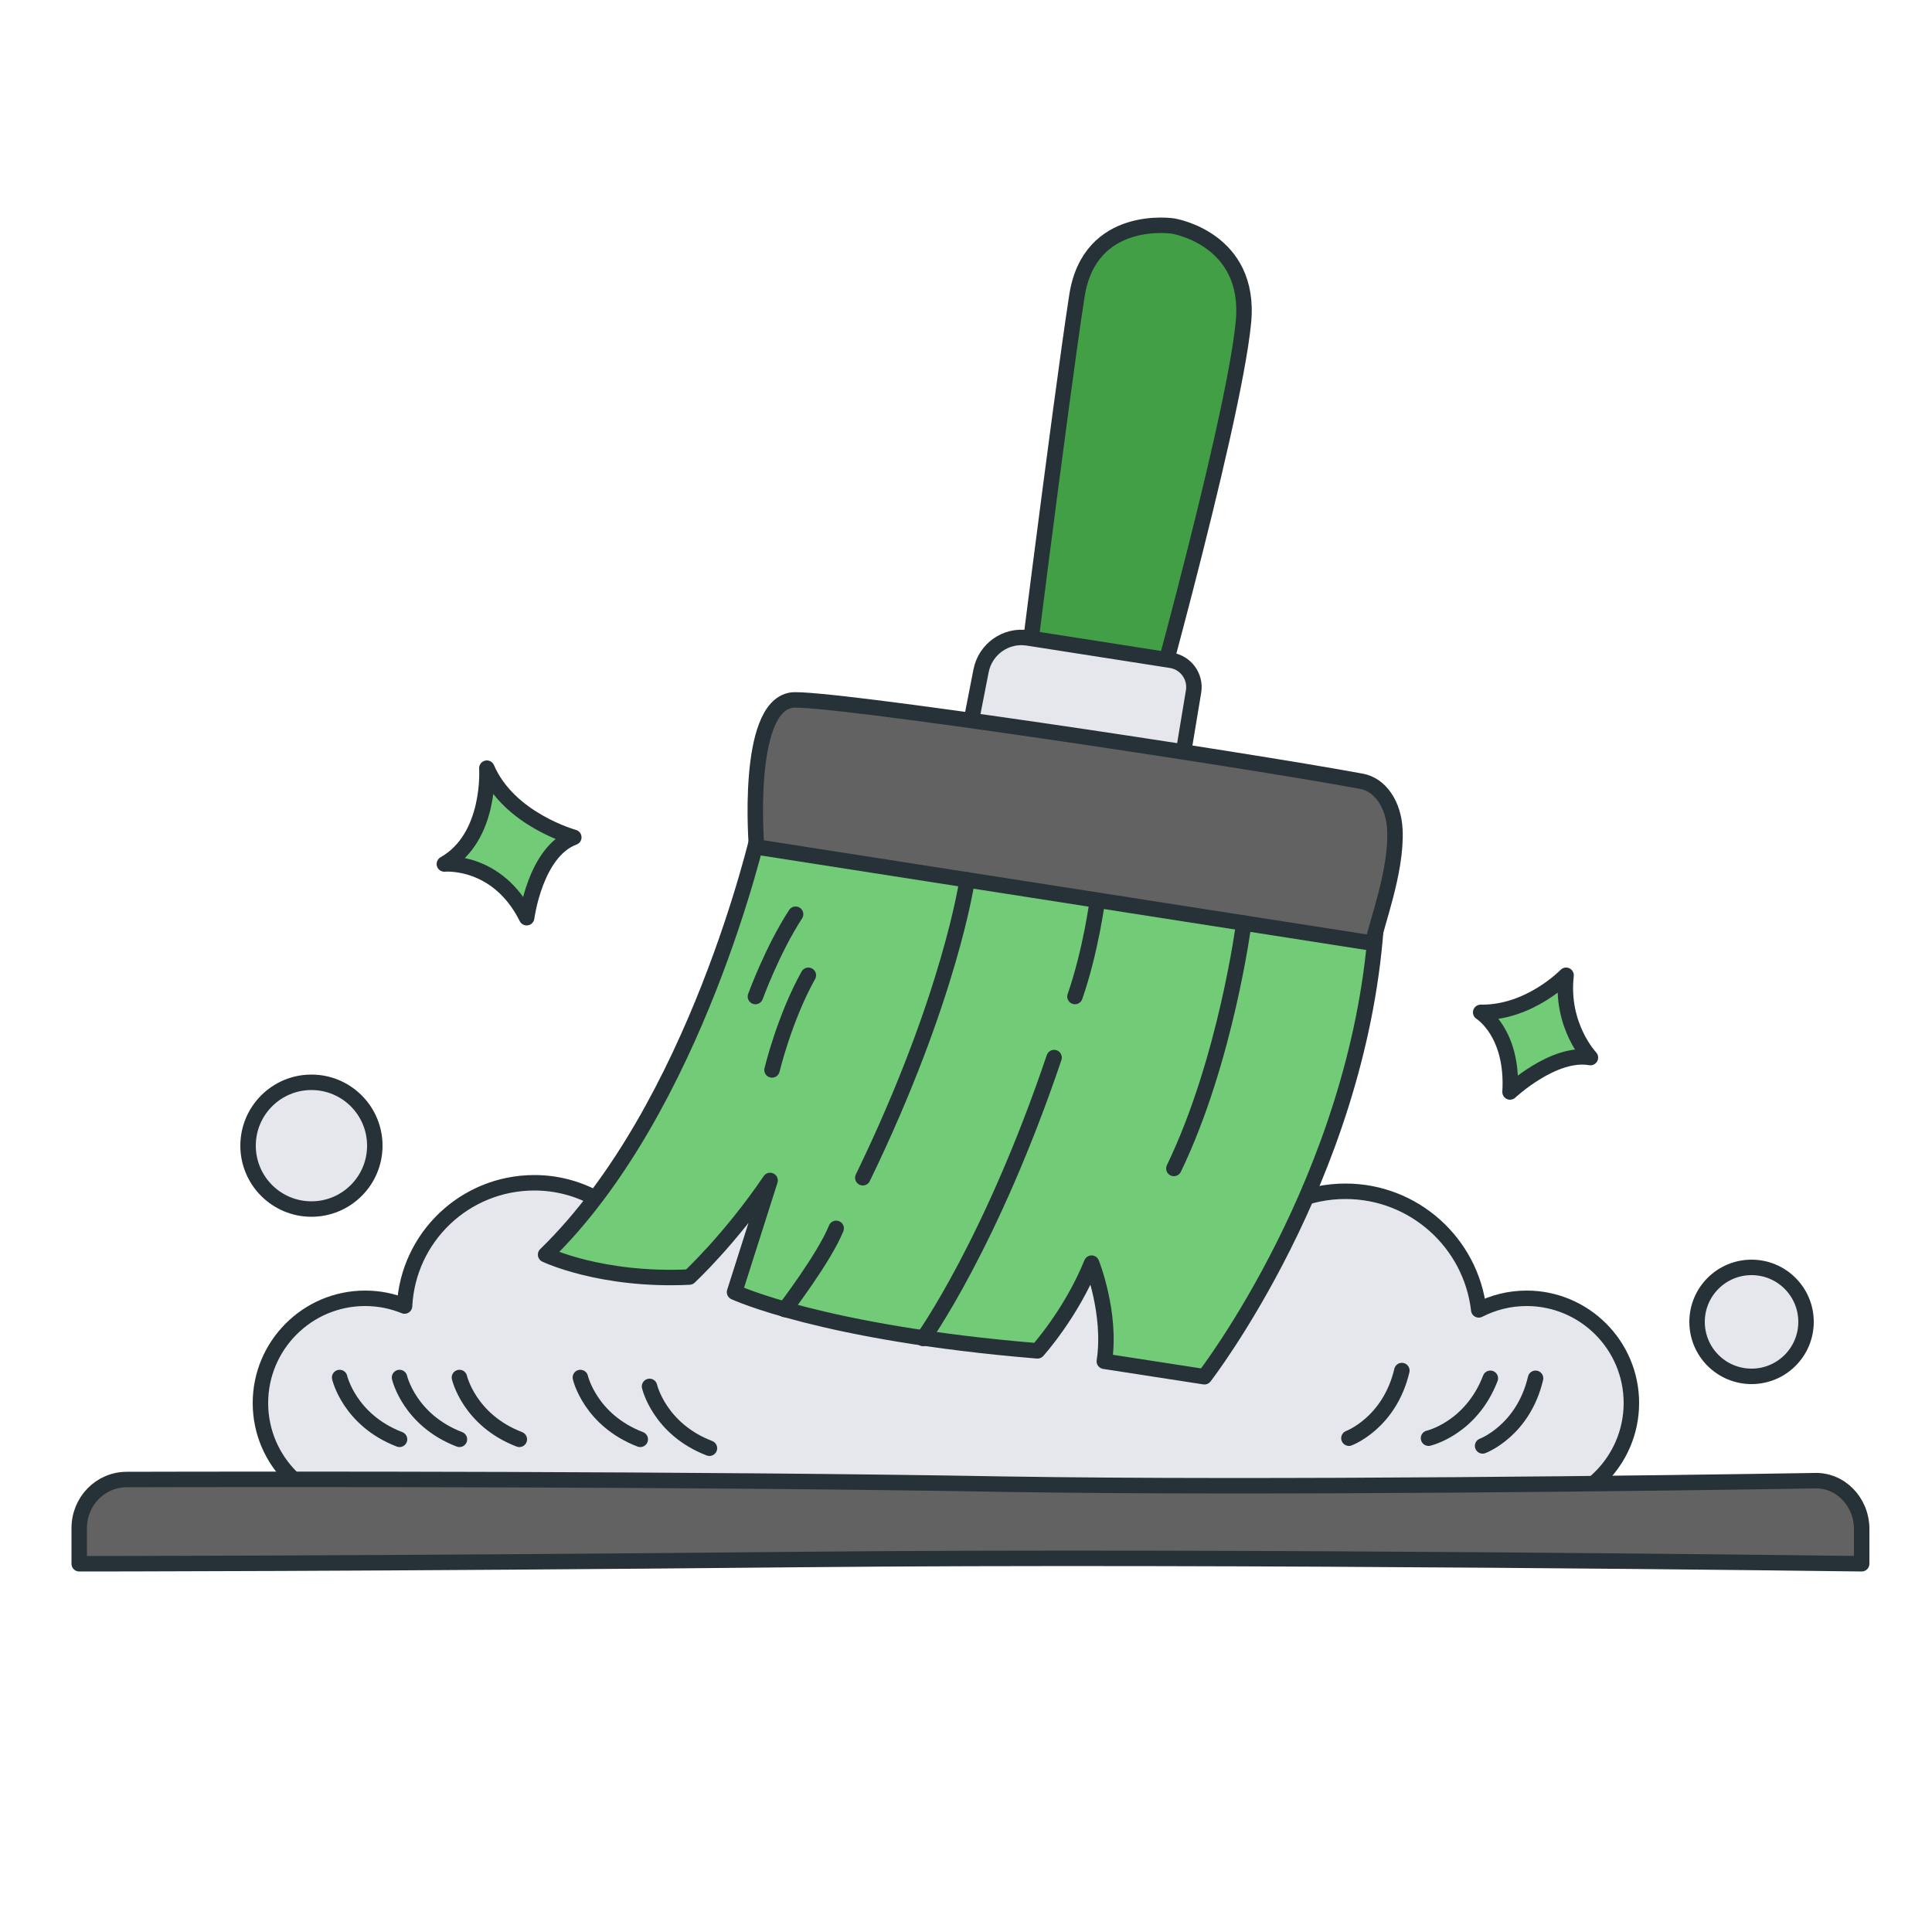
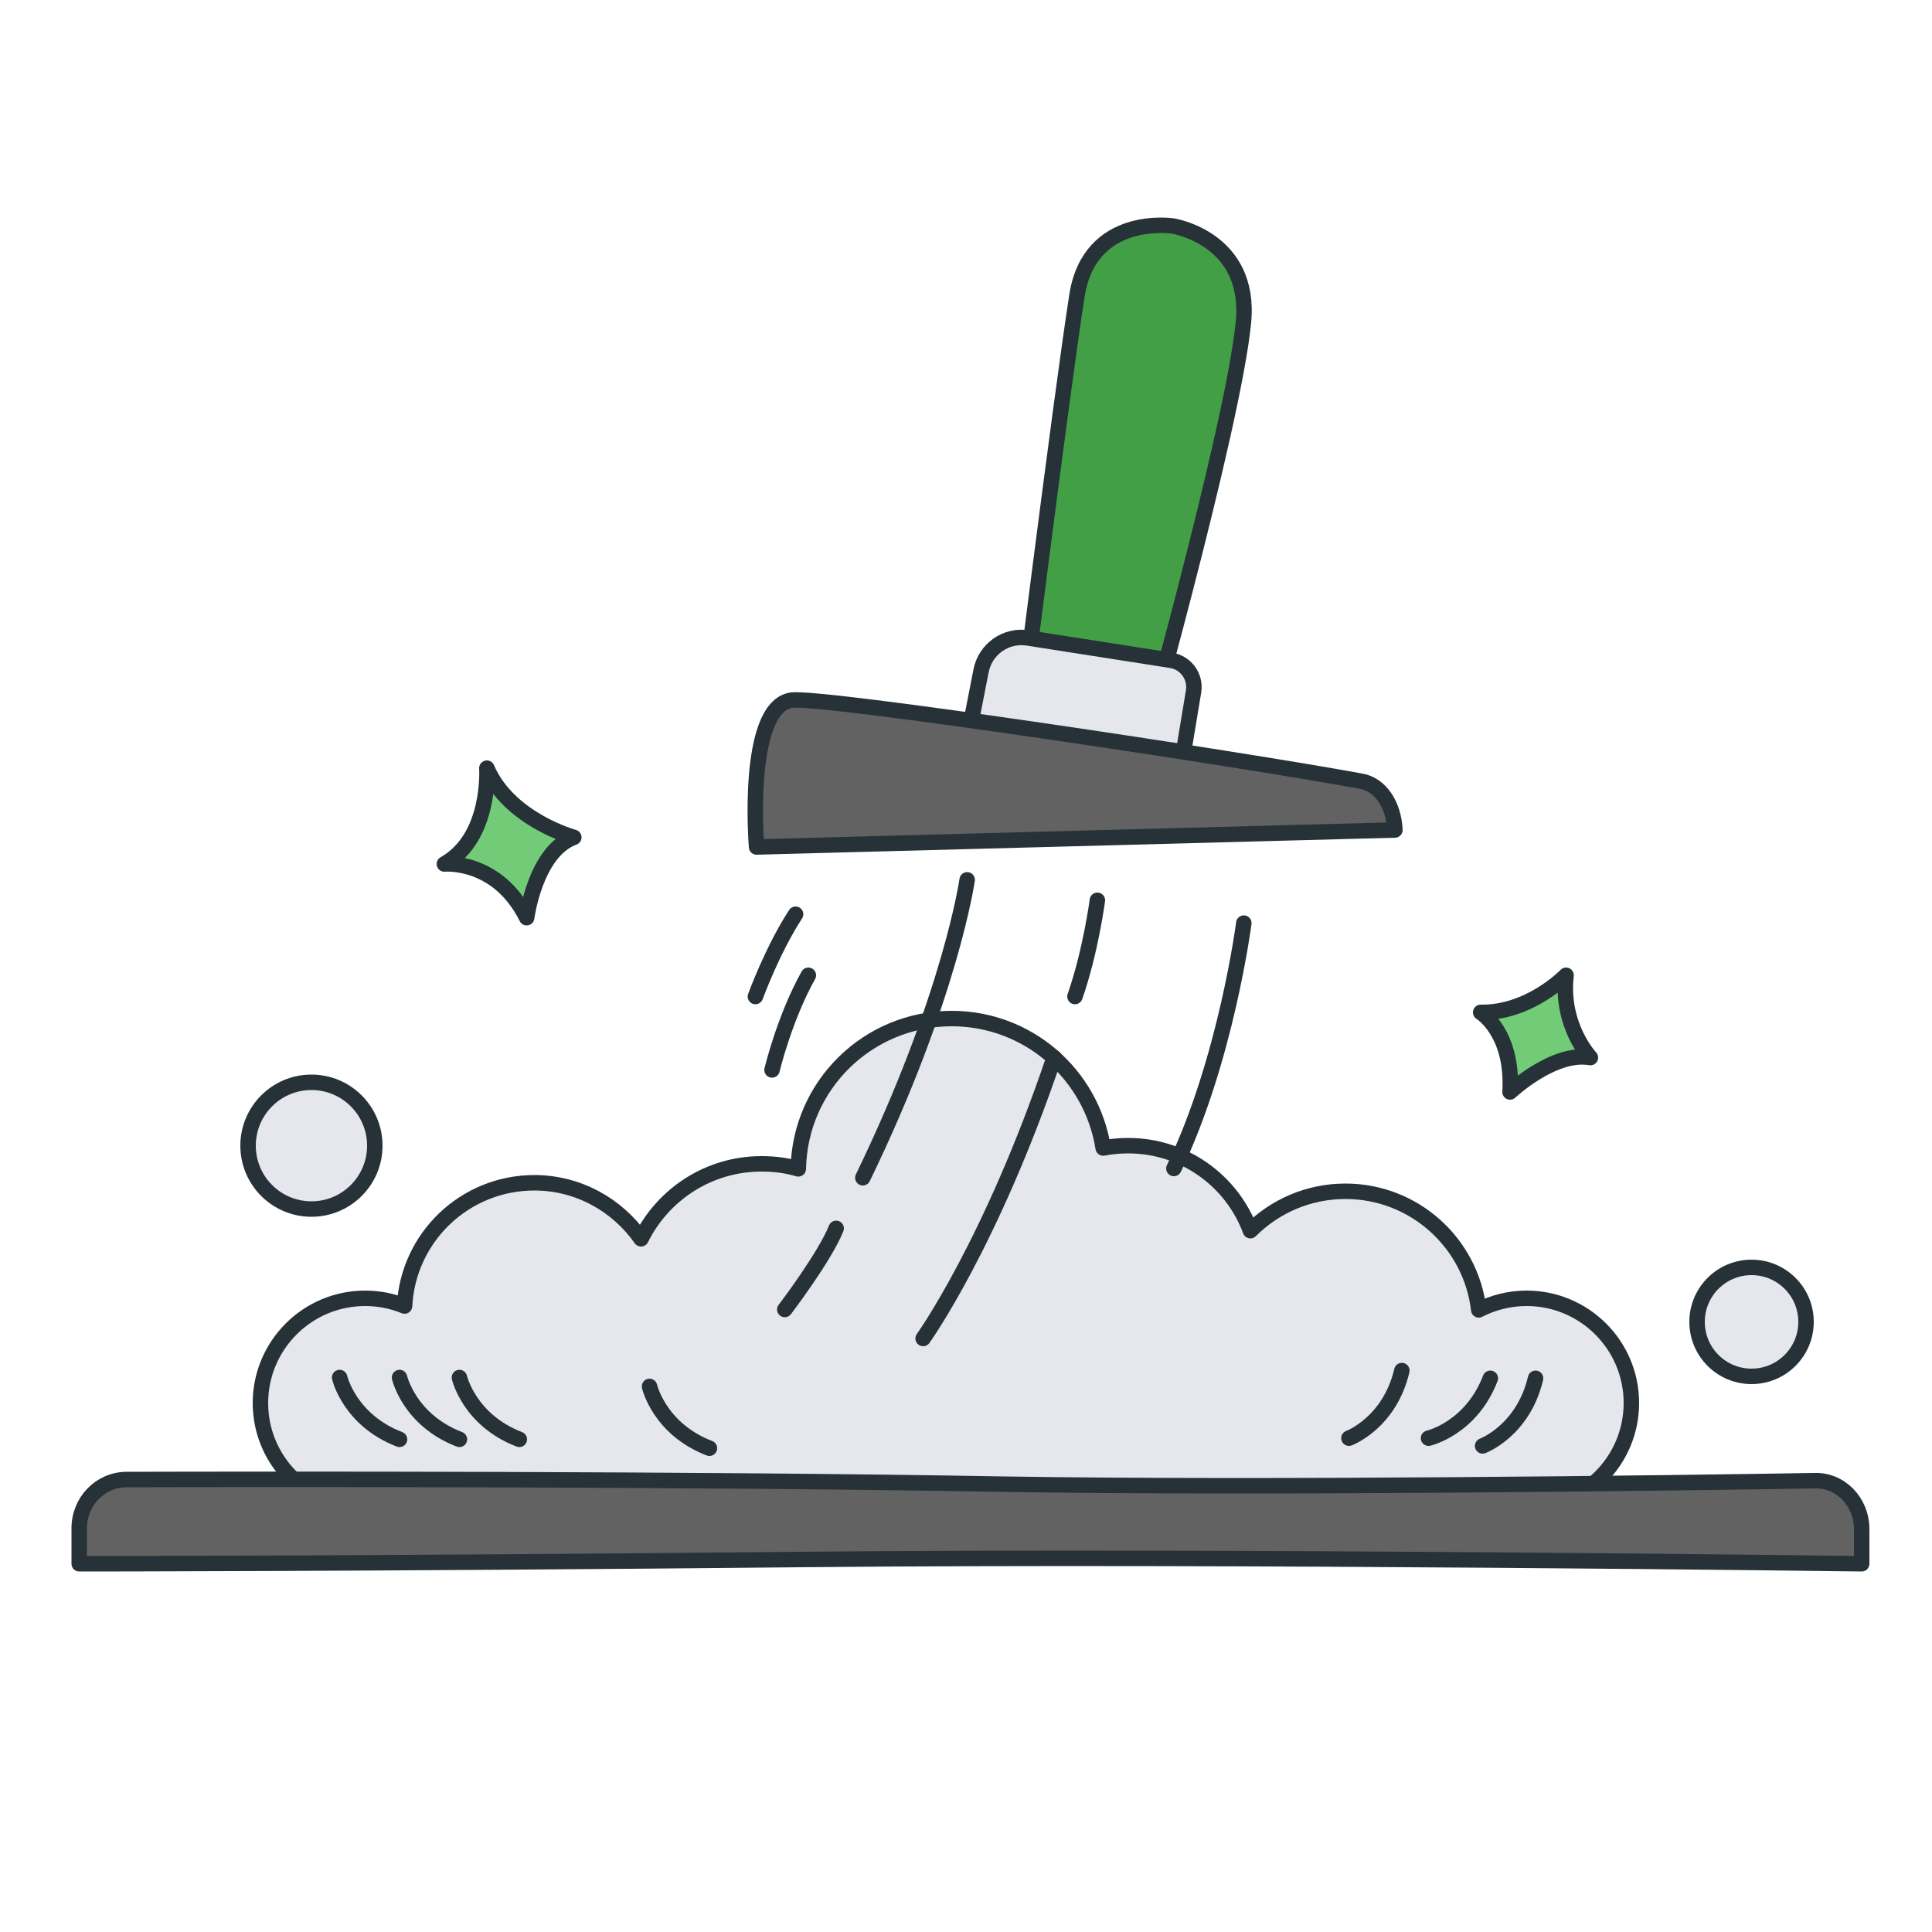
<svg xmlns="http://www.w3.org/2000/svg" baseProfile="basic" id="Слой_1" x="0px" y="0px" viewBox="0 0 500 500" xml:space="preserve">
  <g>
    <path fill="#E5E7EC" stroke="#263238" stroke-width="4" stroke-linecap="round" stroke-linejoin="round" stroke-miterlimit="10" d=" M395.1,390.2c15,0,27.1-12.2,27.1-27.1c0-15-12.2-27.1-27.1-27.1c-4.5,0-8.7,1.1-12.4,3c-2-17.3-16.7-30.7-34.5-30.7 c-9.6,0-18.3,3.9-24.6,10.2c-4.7-12.8-17.1-22-31.6-22c-2.2,0-4.4,0.2-6.5,0.6c-3-19-19.4-33.5-39.2-33.5 c-21.7,0-39.3,17.3-39.7,38.9c-3-0.9-6.2-1.3-9.5-1.3c-13.7,0-25.5,7.9-31.2,19.4c-6.1-8.7-16.2-14.5-27.6-14.5 c-18,0-32.7,14.1-33.6,31.9c-3.2-1.3-6.6-2-10.2-2c-15,0-27.1,12.2-27.1,27.1c0,15,12.2,27.1,27.1,27.1H395.1z" />
    <path fill="#626262" stroke="#263238" stroke-width="4" stroke-linejoin="round" stroke-miterlimit="10" d="M481.8,395.7v9 c0,0-163.4-2.2-274.5-1.1c-111.1,1.1-186.8,1.1-186.8,1.1v-9.2c0-7,5.5-12.6,12.3-12.6c36.8-0.1,148.6-0.2,226.9,1.2 c68.5,1.1,173.9-0.3,209.8-0.9C476.2,382.9,481.8,388.6,481.8,395.7z" />
    <circle fill="#E5E7EC" stroke="#263238" stroke-width="4" stroke-linecap="round" stroke-linejoin="round" stroke-miterlimit="10" cx="80.6" cy="296.5" r="16.4" />
    <circle fill="#E5E7EC" stroke="#263238" stroke-width="4" stroke-linecap="round" stroke-linejoin="round" stroke-miterlimit="10" cx="453.3" cy="342.1" r="14.1" />
    <g>
      <path fill="#429F46" stroke="#263238" stroke-width="4" stroke-linejoin="round" stroke-miterlimit="10" d="M293.6,201.2 c0,0,25.5-90,28.2-117.8c2.1-21.7-18.2-24.9-18.2-24.9s-21.6-3.4-24.9,18.1c-4.3,27.7-15.8,119.8-15.8,119.8" />
      <path fill="#E5E7EC" stroke="#263238" stroke-width="4" stroke-linecap="round" stroke-linejoin="round" stroke-miterlimit="10" d=" M250.3,192l3.6-18.4c1.1-5.6,6.4-9.4,12.1-8.5l37.1,5.8c3.8,0.6,6.4,4.2,5.8,8l-3.3,19.9L250.3,192z" />
-       <path fill="#72CC77" stroke="#263238" stroke-width="4" stroke-linejoin="round" stroke-miterlimit="10" d="M196.4,215.2 c0,0-16.2,71.6-55.2,109.5c0,0,14.4,6.9,37.2,5.8c0,0,10.5-9.7,20.9-25l-9.2,28.9c0,0,22.7,10.6,78.4,15.2c0,0,8.7-9.6,14-22.7 c0,0,5.2,13,3.3,25.4l25.9,4c0,0,39.6-51.1,44.4-116.3L196.4,215.2z" />
-       <path fill="#626262" stroke="#263238" stroke-width="4" stroke-linejoin="round" stroke-miterlimit="10" d="M195.8,219.2 c0,0-3-36.1,9-38c7.4-1.2,116.8,15.3,147.6,21c4.8,0.9,8.3,6,8.6,12.6c0.5,10.8-5,24.8-5.7,29.3L195.8,219.2z" />
+       <path fill="#626262" stroke="#263238" stroke-width="4" stroke-linejoin="round" stroke-miterlimit="10" d="M195.8,219.2 c0,0-3-36.1,9-38c7.4-1.2,116.8,15.3,147.6,21c4.8,0.9,8.3,6,8.6,12.6L195.8,219.2z" />
      <path fill="none" stroke="#263238" stroke-width="4" stroke-linecap="round" stroke-linejoin="round" stroke-miterlimit="10" d=" M250.3,227.7c0,0-4.3,30.3-27,77.1" />
      <path fill="none" stroke="#263238" stroke-width="4" stroke-linecap="round" stroke-linejoin="round" stroke-miterlimit="10" d=" M238.9,346.4c0,0,17.6-24.5,33.9-72.7" />
    </g>
    <path fill="#72CC77" stroke="#263238" stroke-width="4" stroke-linejoin="round" stroke-miterlimit="10" d="M126,198.8 c0,0,1.2,17.9-11,24.8c0,0,13.7-1.3,21.3,13.9c0,0,2.2-17.1,12.2-20.8C148.5,216.7,131.7,212.1,126,198.8z" />
    <path fill="#72CC77" stroke="#263238" stroke-width="4" stroke-linejoin="round" stroke-miterlimit="10" d="M405.3,252.4 c0,0-9.4,9.8-22.1,9.6c0,0,8.5,5.2,7.6,20.6c0,0,11.3-10.6,20.8-8.9C411.6,273.7,403.8,265.5,405.3,252.4z" />
    <path fill="none" stroke="#263238" stroke-width="4" stroke-linecap="round" stroke-linejoin="round" stroke-miterlimit="10" d=" M87.9,356.5c0,0,2.5,11,15.5,16" />
    <path fill="none" stroke="#263238" stroke-width="4" stroke-linecap="round" stroke-linejoin="round" stroke-miterlimit="10" d=" M103.4,356.5c0,0,2.5,11,15.5,16" />
    <path fill="none" stroke="#263238" stroke-width="4" stroke-linecap="round" stroke-linejoin="round" stroke-miterlimit="10" d=" M118.9,356.5c0,0,2.5,11,15.5,16" />
-     <path fill="none" stroke="#263238" stroke-width="4" stroke-linecap="round" stroke-linejoin="round" stroke-miterlimit="10" d=" M150.2,356.5c0,0,2.5,11,15.5,16" />
    <path fill="none" stroke="#263238" stroke-width="4" stroke-linecap="round" stroke-linejoin="round" stroke-miterlimit="10" d=" M168.1,358.8c0,0,2.5,11,15.5,16" />
    <path fill="none" stroke="#263238" stroke-width="4" stroke-linecap="round" stroke-linejoin="round" stroke-miterlimit="10" d=" M369.7,372.2c0,0,11-2.5,16-15.5" />
    <path fill="none" stroke="#263238" stroke-width="4" stroke-linecap="round" stroke-linejoin="round" stroke-miterlimit="10" d=" M383.7,374.2c0,0,10.5-3.9,13.7-17.5" />
    <path fill="none" stroke="#263238" stroke-width="4" stroke-linecap="round" stroke-linejoin="round" stroke-miterlimit="10" d=" M349.1,372.2c0,0,10.5-3.9,13.7-17.5" />
    <path fill="none" stroke="#263238" stroke-width="4" stroke-linecap="round" stroke-linejoin="round" stroke-miterlimit="10" d=" M203.1,338.9c0,0,10.3-13.5,13.3-21" />
    <path fill="none" stroke="#263238" stroke-width="4" stroke-linecap="round" stroke-linejoin="round" stroke-miterlimit="10" d=" M284,233c0,0-1.7,13.1-5.8,24.9" />
    <path fill="none" stroke="#263238" stroke-width="4" stroke-linecap="round" stroke-linejoin="round" stroke-miterlimit="10" d=" M321.9,238.9c0,0-4.6,35.5-18.1,63.5" />
    <path fill="none" stroke="#263238" stroke-width="4" stroke-linecap="round" stroke-linejoin="round" stroke-miterlimit="10" d=" M195.5,257.9c0,0,4.4-12.1,10.4-21.3" />
    <path fill="none" stroke="#263238" stroke-width="4" stroke-linecap="round" stroke-linejoin="round" stroke-miterlimit="10" d=" M199.8,276.9c0,0,3.2-13.4,9.4-24.5" />
  </g>
</svg>